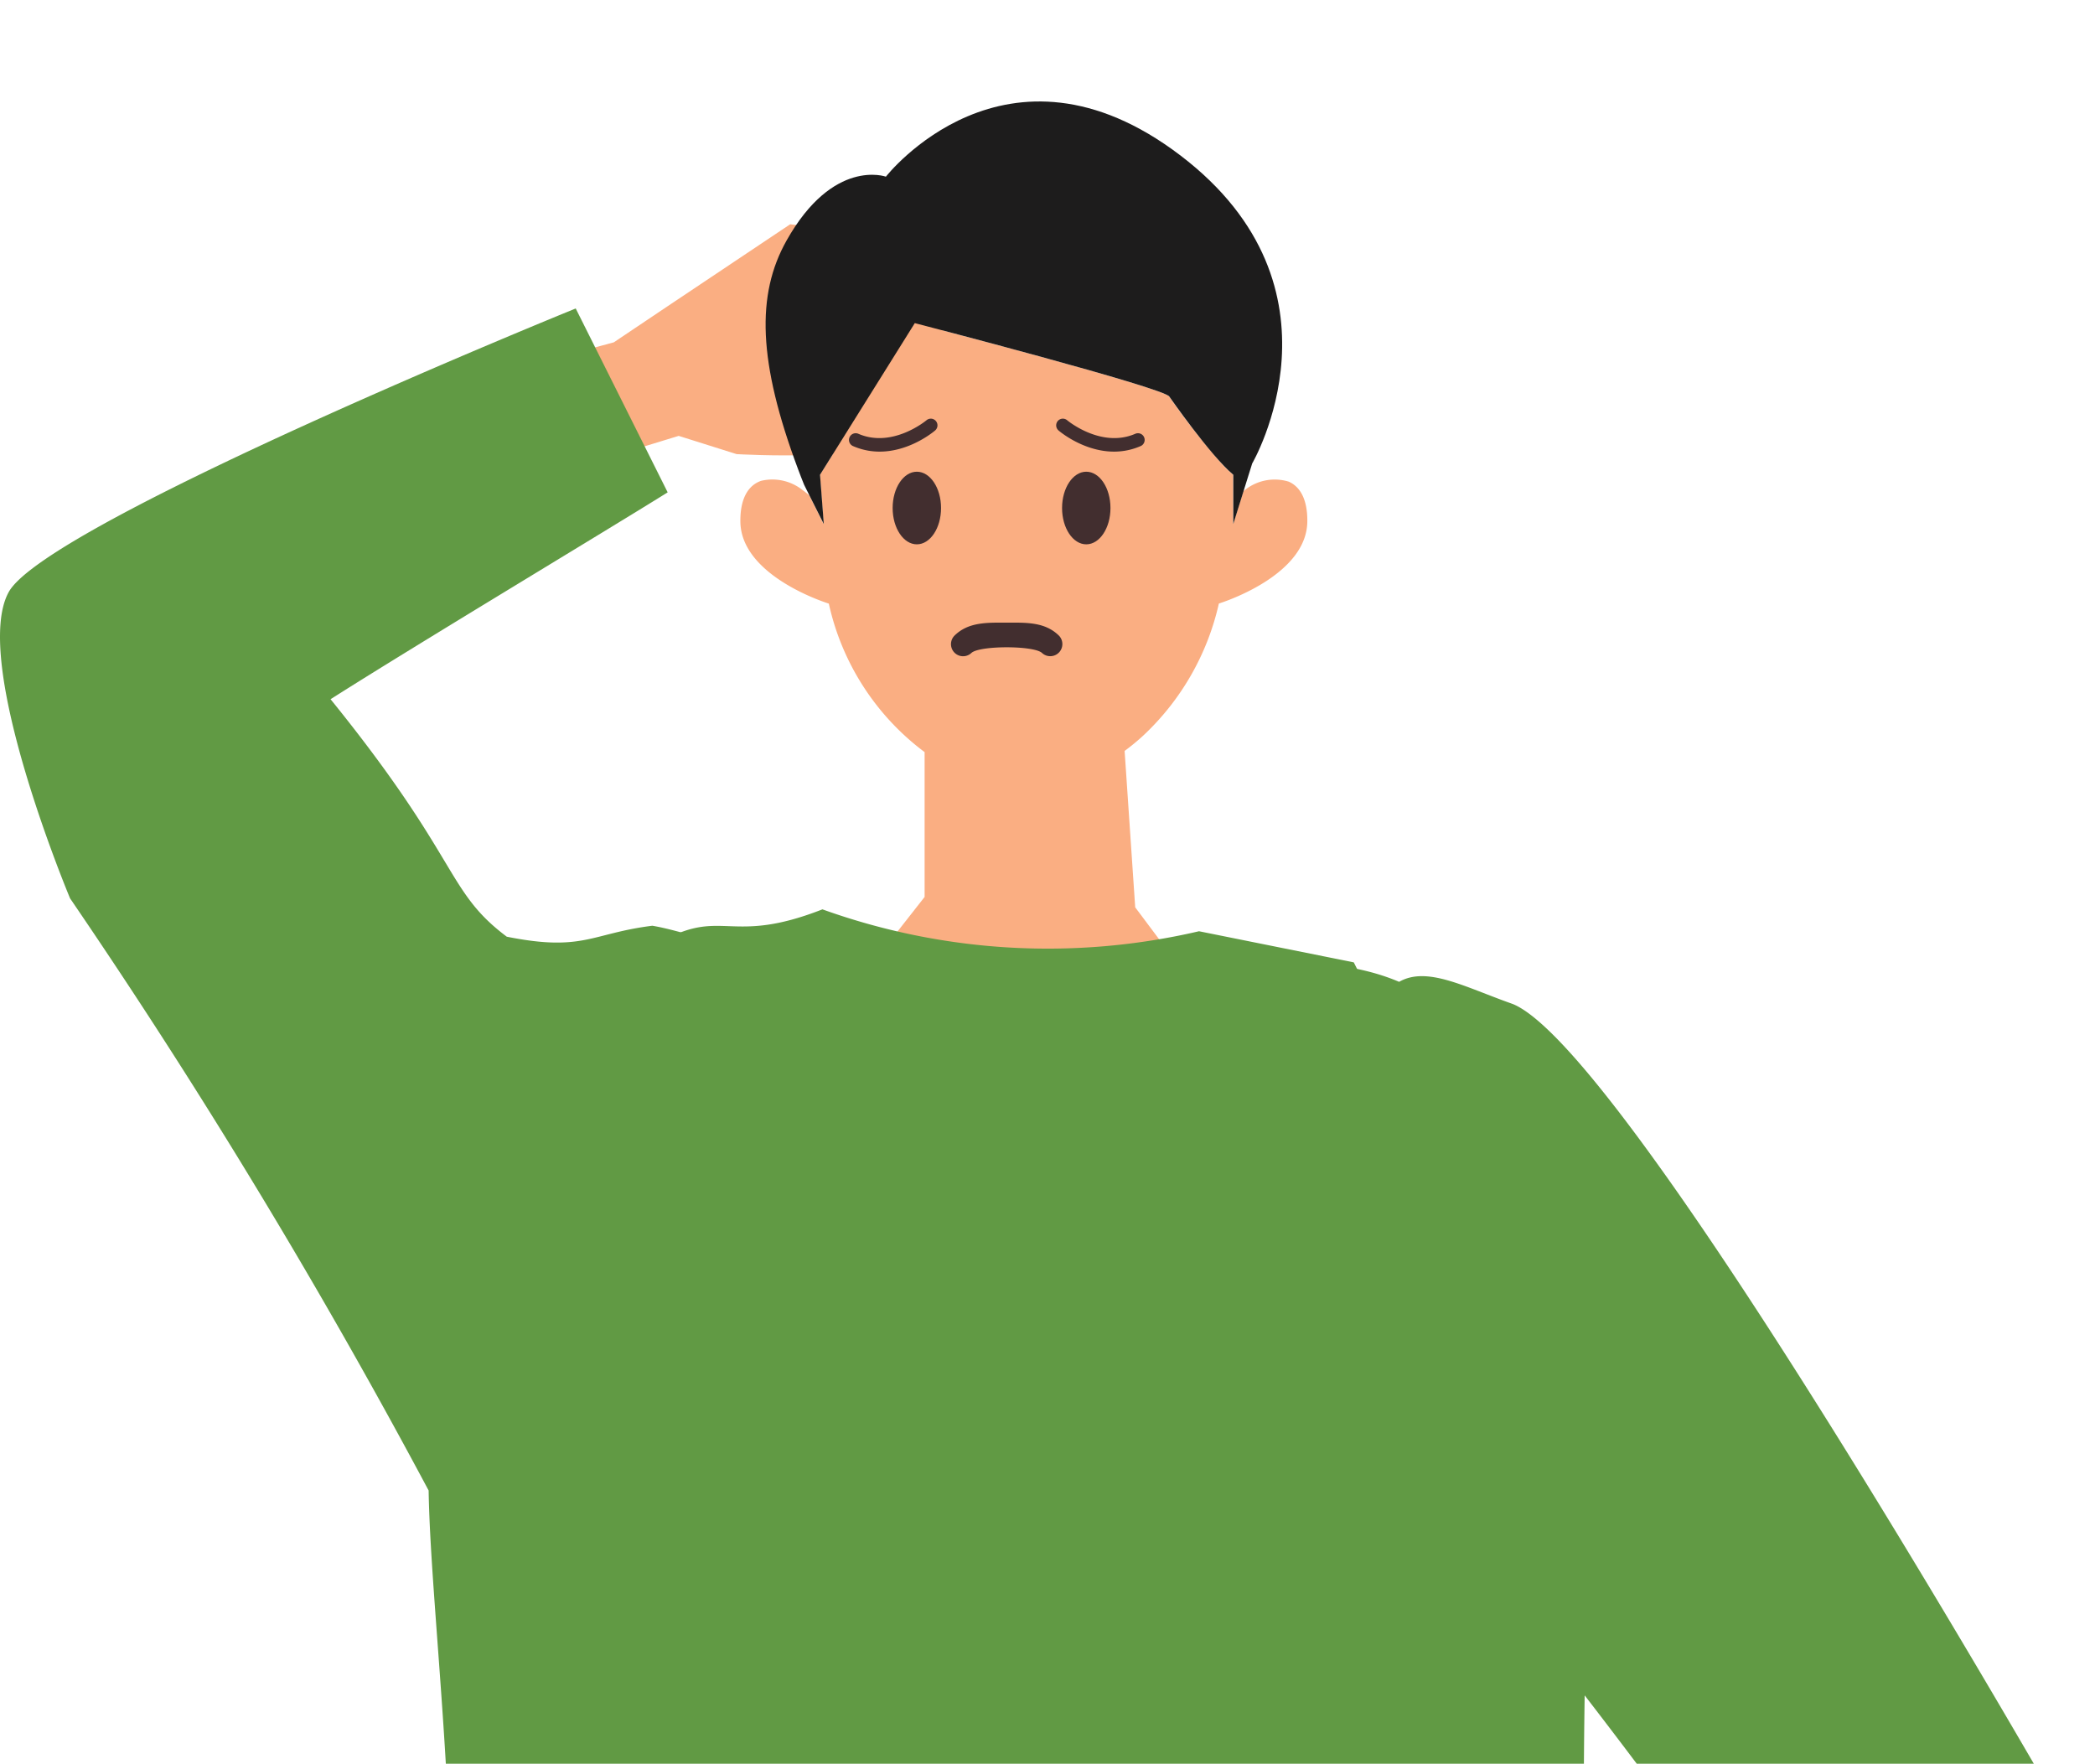
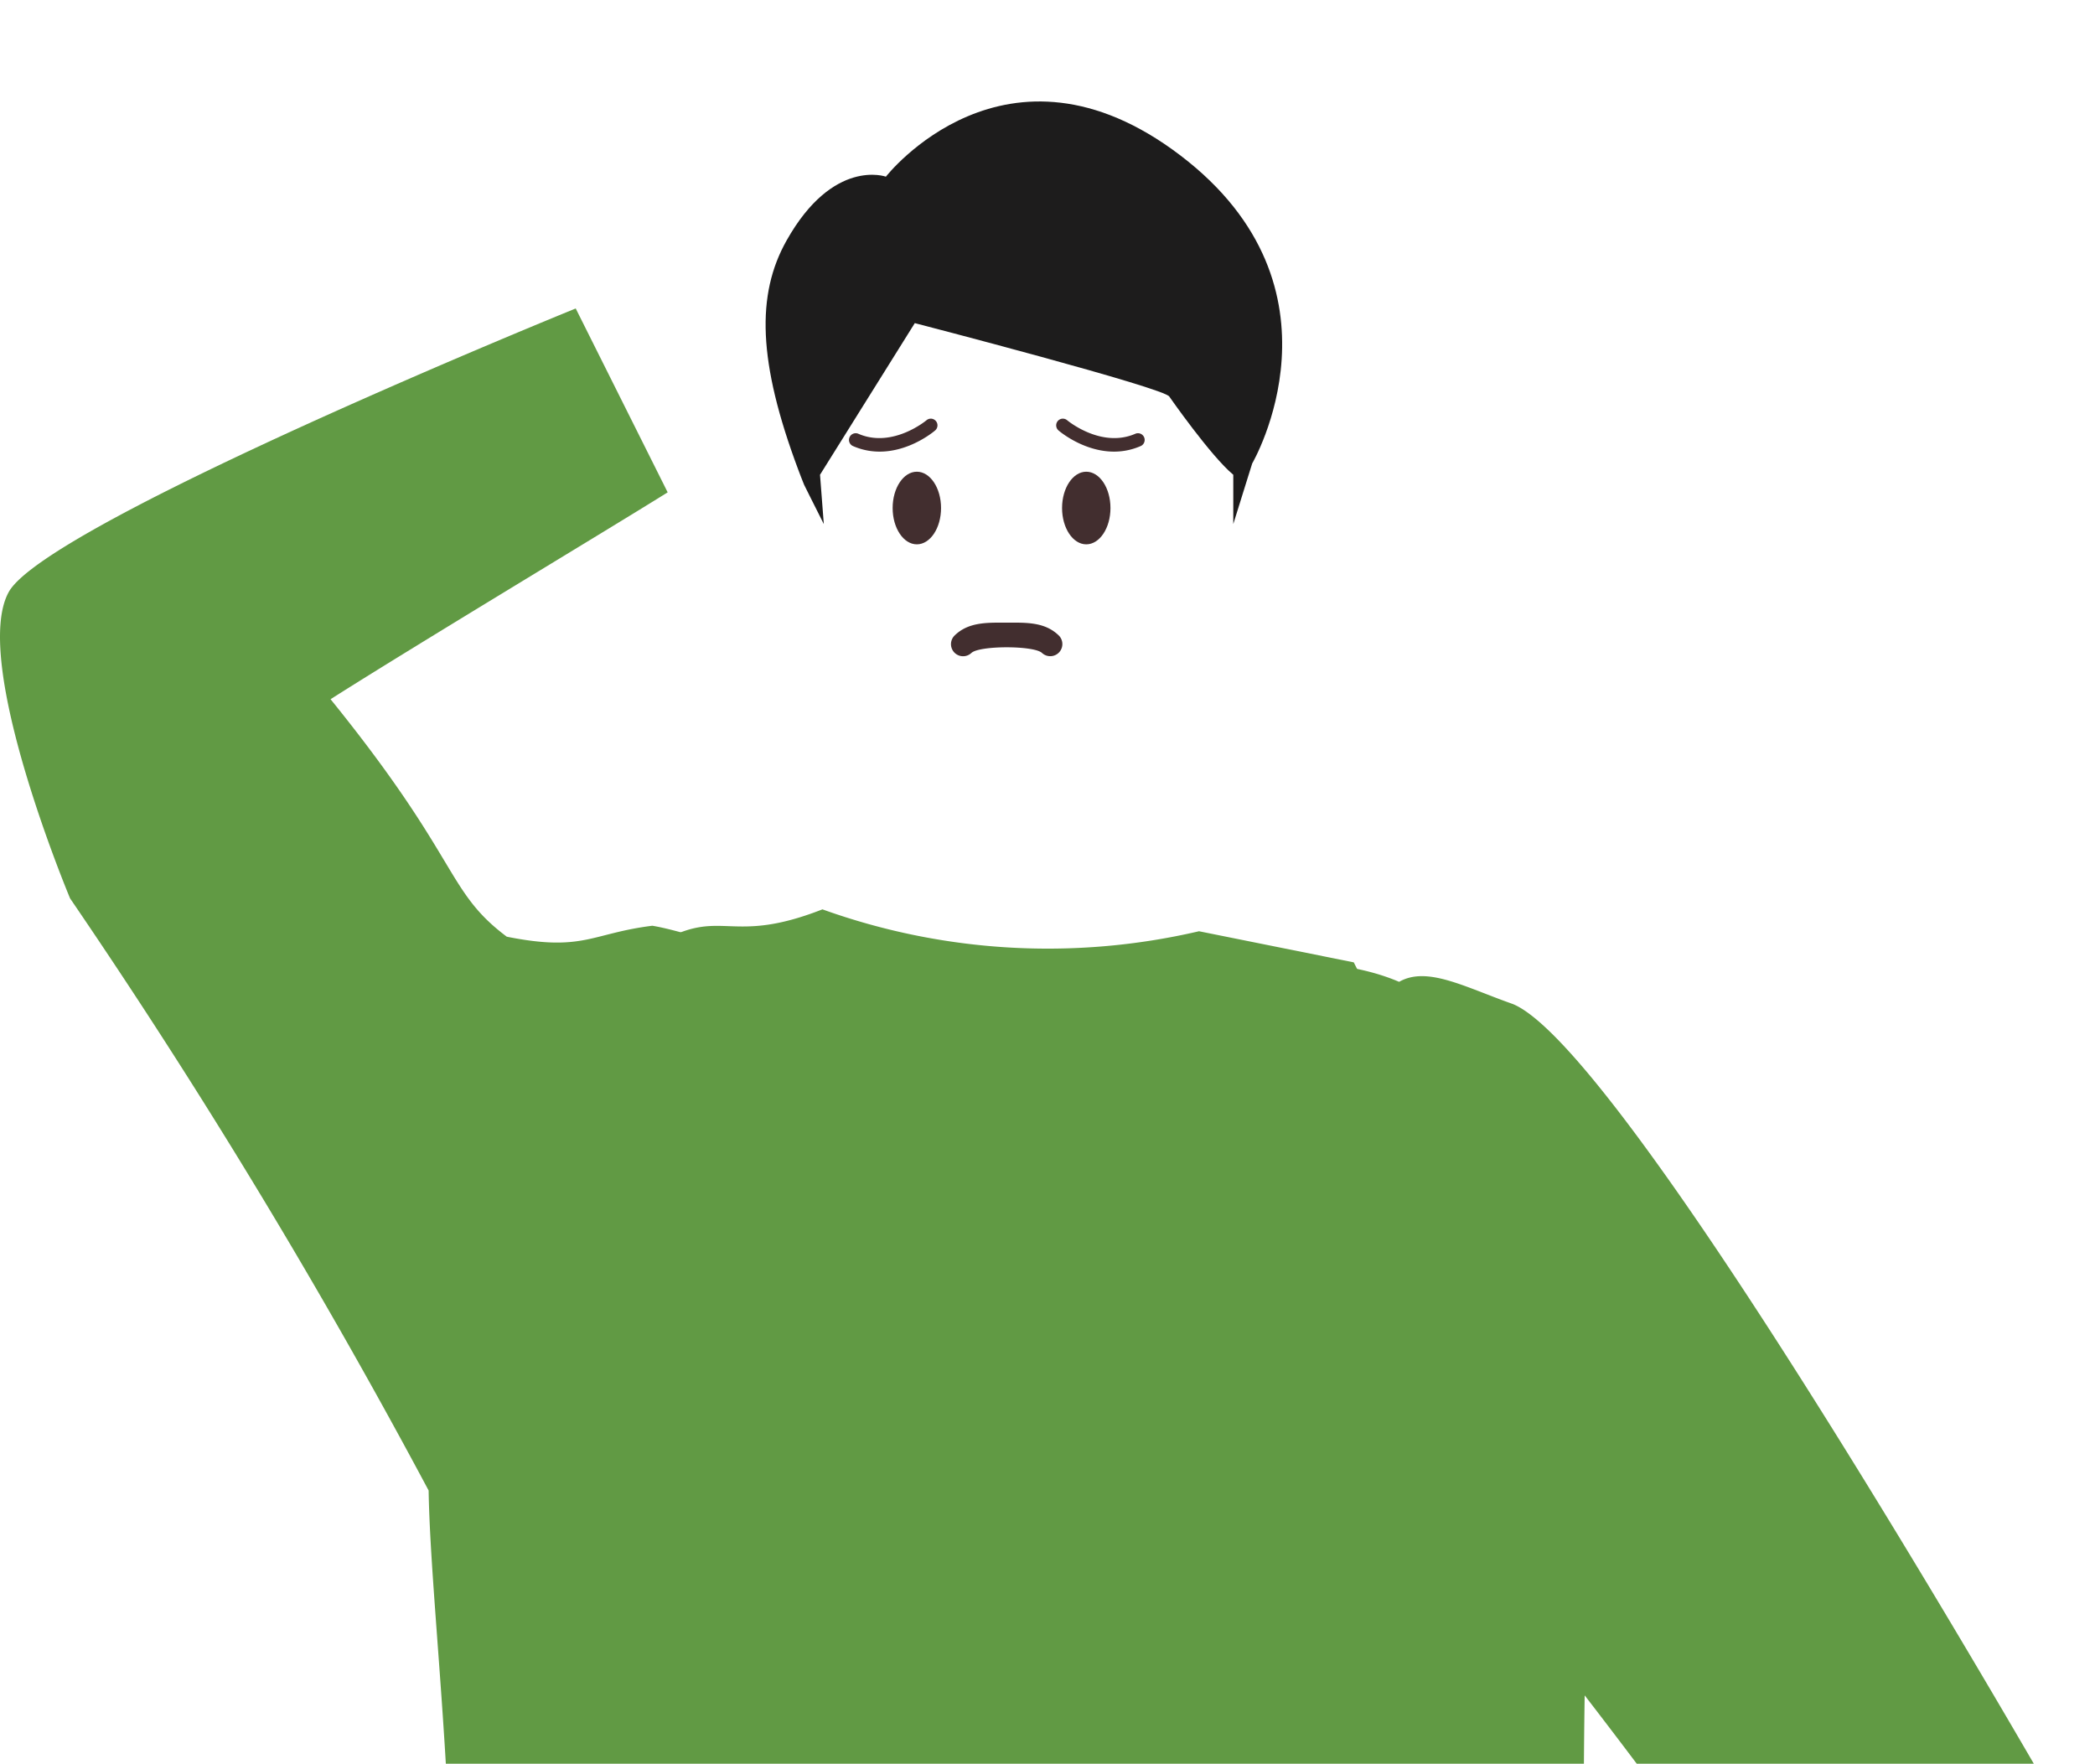
<svg xmlns="http://www.w3.org/2000/svg" width="175.8" height="148" viewBox="0 0 175.8 148">
  <defs>
    <clipPath id="clip-path">
      <rect id="Rectangle_23346" data-name="Rectangle 23346" width="175.8" height="148" transform="translate(133 1760)" fill="#619a44" stroke="#707070" stroke-width="1" />
    </clipPath>
  </defs>
  <g id="Mask_Group_339" data-name="Mask Group 339" transform="translate(-133 -1760)" clip-path="url(#clip-path)">
    <g id="Group_38646" data-name="Group 38646" transform="translate(133 1768.515)">
      <g id="Group_38642" data-name="Group 38642">
        <g id="Group_38637" data-name="Group 38637" transform="translate(37.87 228.732)">
-           <path id="Path_130354" data-name="Path 130354" d="M373.848,684.05c0,.748-.374,7.477-.374,7.477l-4.859,15.424,14.2.65-1.869-15.7.374-8.6Z" transform="translate(-352.19 -444.363)" fill="#373463" />
          <path id="Path_130355" data-name="Path 130355" d="M404.99,684.05c0,.748.374,7.477.374,7.477l4.861,15.424-14.2.65,1.869-15.7-.374-8.6Z" transform="translate(-326.732 -444.363)" fill="#373463" />
          <path id="Path_130356" data-name="Path 130356" d="M431.865,561.4c-1.861.108-6.007-.064-7.864,0H408.272l-7.864.984c-2.047-.073-8.761-.858-10.816-.984,0,0-26.782-.922-29.492-1.966l6.713,119.923,12.359,121.175h13.37l6.882-119.194,6.707-92.285,8.04,92.285,13.371,119.194h13.37l8.111-121.175,4.471-118.941C450.859,561.468,431.865,561.4,431.865,561.4Z" transform="translate(-360.1 -559.433)" fill="#cfb9aa" />
        </g>
        <g id="Group_38640" data-name="Group 38640" transform="translate(0 10.303)">
-           <path id="Path_130357" data-name="Path 130357" d="M369.073,456.105l-3.952,1.065,2.585,8.869,6.811-2.085,4.859,1.53s13.256.795,13.5-1.929c.069-.772,3.922-7.137,3.858-8.358-.112-2.143-1.665-5.218-1.285-6.429-3.927-.465-4.473-1.769-11.574-2.571C376.162,451.339,369.073,456.105,369.073,456.105Z" transform="translate(-317.566 -446.196)" fill="#faae82" />
          <g id="Group_38639" data-name="Group 38639" transform="translate(0 7.072)">
            <g id="Group_38638" data-name="Group 38638">
              <path id="Path_130358" data-name="Path 130358" d="M513.872,576.7c-10.264-17.812-38.11-65.09-46.465-68.48-4.047-1.427-7.183-3.2-9.533-1.859-5.665-2.417-12.247-1.366-17.513-2.108v0l0,0v-1.678l-5.905,3.786-9.054-.089h-7.134l-7.823-3.941,0,1.922v0l0,.137c-5.166.733-11.379-2.091-15.237-2.736-5.143.644-5.785,2.205-12.214.919-5.143-3.856-3.858-6.427-14.787-19.928,7.074-4.5,23.146-14.145,28.288-17.359l-7.716-15.43s-44.358,18-47.574,23.788,5.144,25.715,5.144,25.715a532.907,532.907,0,0,1,30.087,49.687c.177,11.389,3.523,35.021.919,52.282-.042,10.333,1.593,39.078,0,60.867,1.1,1.472,6.655,1.3,22.611,1.968,6.46.272,42.273,1.966,42.273,1.966-.048-.444,16.614-.311,20.646-.984,5.9-.982,11.043,2.328,10.559-4.359-1.661-22.868.044-48.271,0-59.457-.023-5.424-.187-23.137,0-35.093,9.768,12.673,17.357,23.543,17.357,23.543L482.5,651.8l1.227.409,8.763,2.922,3.466,1.155,19.565-65.5A17.924,17.924,0,0,0,513.872,576.7Z" transform="translate(-340.468 -449.862)" fill="#619a44" />
            </g>
          </g>
          <path id="Path_130359" data-name="Path 130359" d="M420.192,554.761l-1.213,3.91s-5.523,2.793-9.066,4.674c.486,6.688.926,12.542,1.254,16.8,1.549.011,2.9-1.331,5.584-1.09a14.206,14.206,0,0,0,2.729-.141c2.731-.143,4.255-5.721,4.255-5.721l2.88-8.779,2.342-6.726-5.843-1.948Z" transform="translate(-275.956 -345.344)" fill="#faae82" />
        </g>
        <g id="Group_38641" data-name="Group 38641" transform="translate(62.13)">
-           <path id="Path_130360" data-name="Path 130360" d="M418.683,463.8a4.016,4.016,0,0,0-3.8.808l-.858,2.751v-4.136a10.869,10.869,0,0,1-1.02-.993,64.413,64.413,0,0,1-4.338-5.553c-.178-.689-21.367-6.178-21.367-6.178l-7.953,12.725.106,1.389.164,2.135.048.612-.118-.232-1.078-2.156a5.469,5.469,0,0,0-.557-.451,4.078,4.078,0,0,0-3.5-.787c-1.013.351-1.757,1.383-1.738,3.416.044,4.639,7.423,6.885,7.423,6.886a21.249,21.249,0,0,0,8.038,12.461V498.65L380.1,508.893h32.727l-7.02-9.37-.889-13.125a18.544,18.544,0,0,0,1.524-1.252,21.689,21.689,0,0,0,6.385-11.115l.091-.031c.843-.274,7.291-2.519,7.332-6.856C420.268,465.229,419.607,464.2,418.683,463.8Z" transform="translate(-372.677 -431.9)" fill="#faae82" />
          <path id="Path_130361" data-name="Path 130361" d="M408.575,445.379c-14.635-11.134-24.708,1.786-24.708,1.786s-4.423-1.6-8.335,5.359c-2.56,4.55-2.4,10.189.97,19.2.158.422.322.851.5,1.289l.455.914,1.2,2.388-.318-4.136,7.953-12.725s21.19,5.49,21.367,6.178c0,0,3.449,4.957,5.359,6.547v4.136l.858-2.751.457-1.464.274-.874S423.21,456.515,408.575,445.379Z" transform="translate(-371.658 -440.855)" fill="#1d1c1c" />
        </g>
        <path id="Path_130362" data-name="Path 130362" d="M60,76.549c5.243-2.961,5.821.3,13.619-2.756a55.9,55.9,0,0,0,31.6,1.837l12.987,2.612,7.073,14H60.922l-4.288-8.265Z" transform="translate(-4.605 -6.001)" fill="#619a44" />
      </g>
      <g id="Group_38645" data-name="Group 38645" transform="translate(71.265 26.615)">
        <ellipse id="楕円形_6" data-name="楕円形 6" cx="2.031" cy="3.047" rx="2.031" ry="3.047" transform="translate(3.64 4.453)" fill="#422e2f" />
        <ellipse id="楕円形_7" data-name="楕円形 7" cx="2.031" cy="3.047" rx="2.031" ry="3.047" transform="translate(17.857 4.453)" fill="#422e2f" />
        <path id="パス_10352" data-name="パス 10352" d="M385.464,463.528c-1.649-.006-3.235-.062-4.4,1.109a1.016,1.016,0,0,0,1.435,1.437c.666-.638,5.266-.638,5.932,0a1.017,1.017,0,0,0,1.437-1.437C388.7,463.464,387.117,463.522,385.464,463.528Z" transform="translate(-372.254 -446.409)" fill="#422e2f" />
        <g id="Group_38643" data-name="Group 38643" transform="translate(17.358)">
          <path id="Path_130363" data-name="Path 130363" d="M385.968,454.654a.566.566,0,0,1,.322.133c.029.025,2.843,2.367,5.7,1.142a.563.563,0,1,1,.444,1.034c-3.509,1.51-6.734-1.2-6.871-1.321a.563.563,0,0,1,.409-.988Z" transform="translate(-385.362 -454.652)" fill="#422e2f" />
        </g>
        <g id="Group_38644" data-name="Group 38644">
          <path id="Path_130364" data-name="Path 130364" d="M383.166,454.654a.565.565,0,0,0-.322.133c-.029.025-2.845,2.367-5.7,1.142a.563.563,0,1,0-.444,1.034c3.509,1.51,6.734-1.2,6.871-1.321a.563.563,0,0,0-.409-.988Z" transform="translate(-376.364 -454.652)" fill="#422e2f" />
        </g>
      </g>
    </g>
  </g>
</svg>